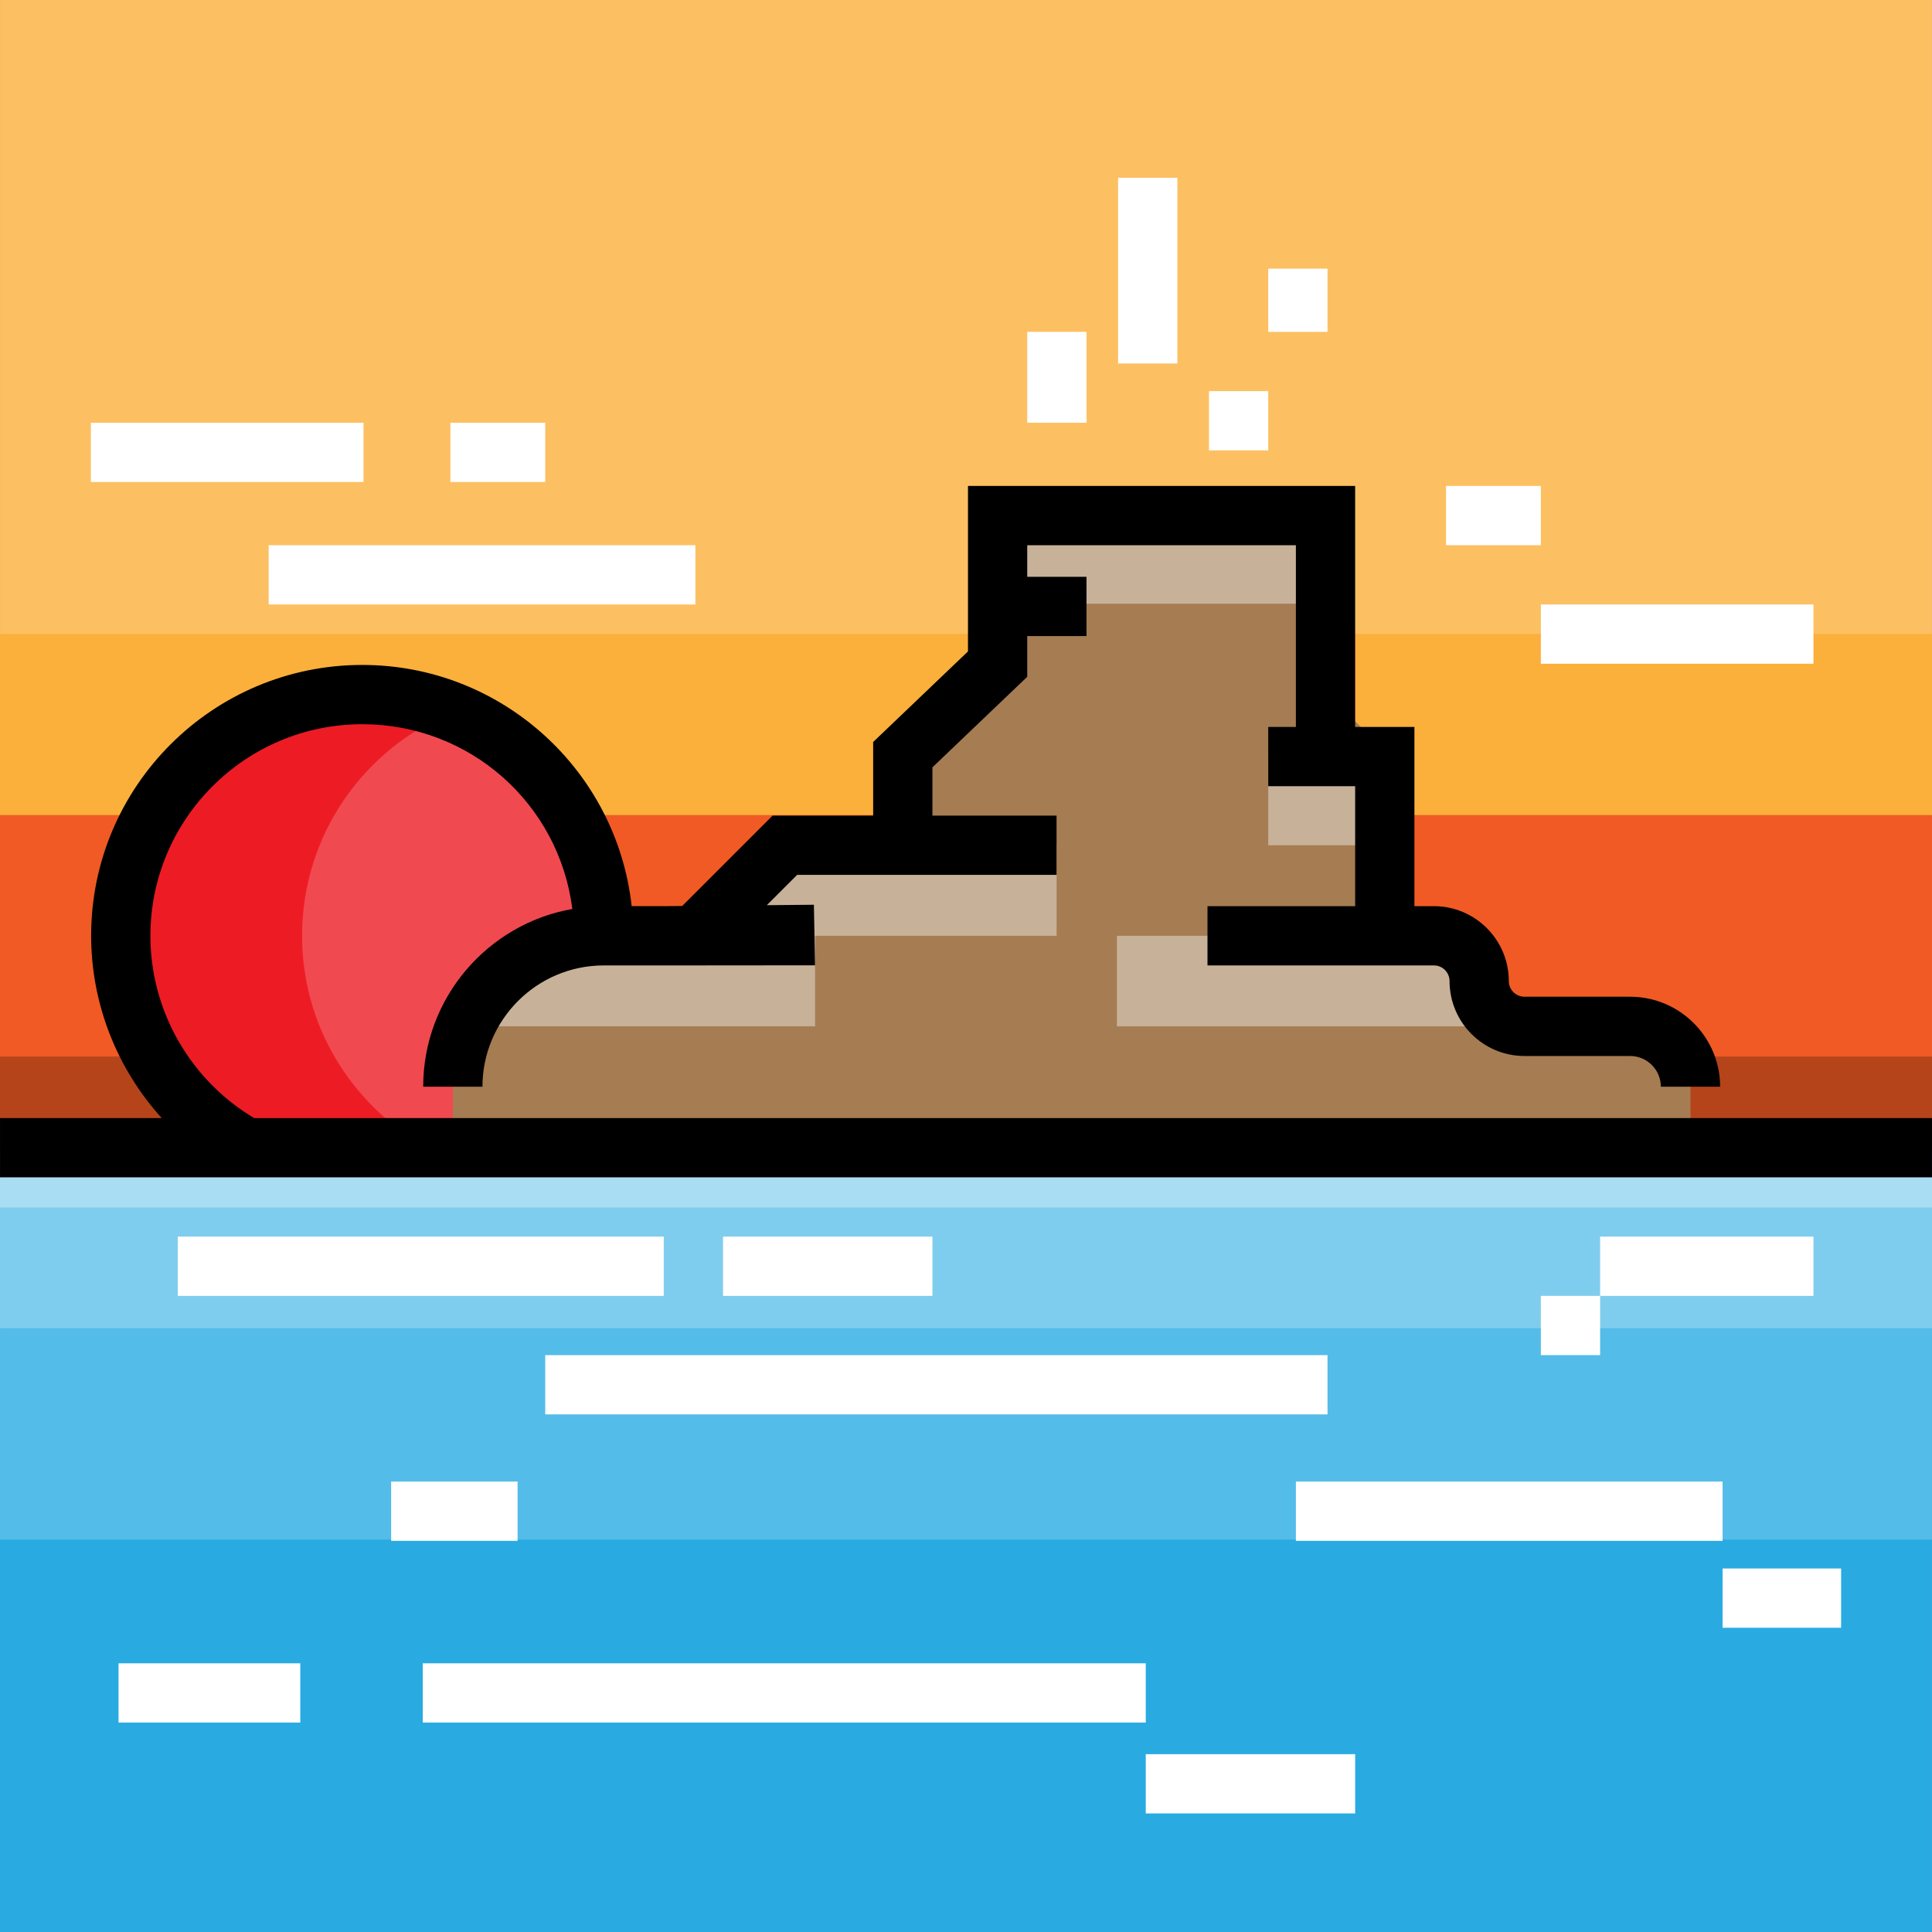
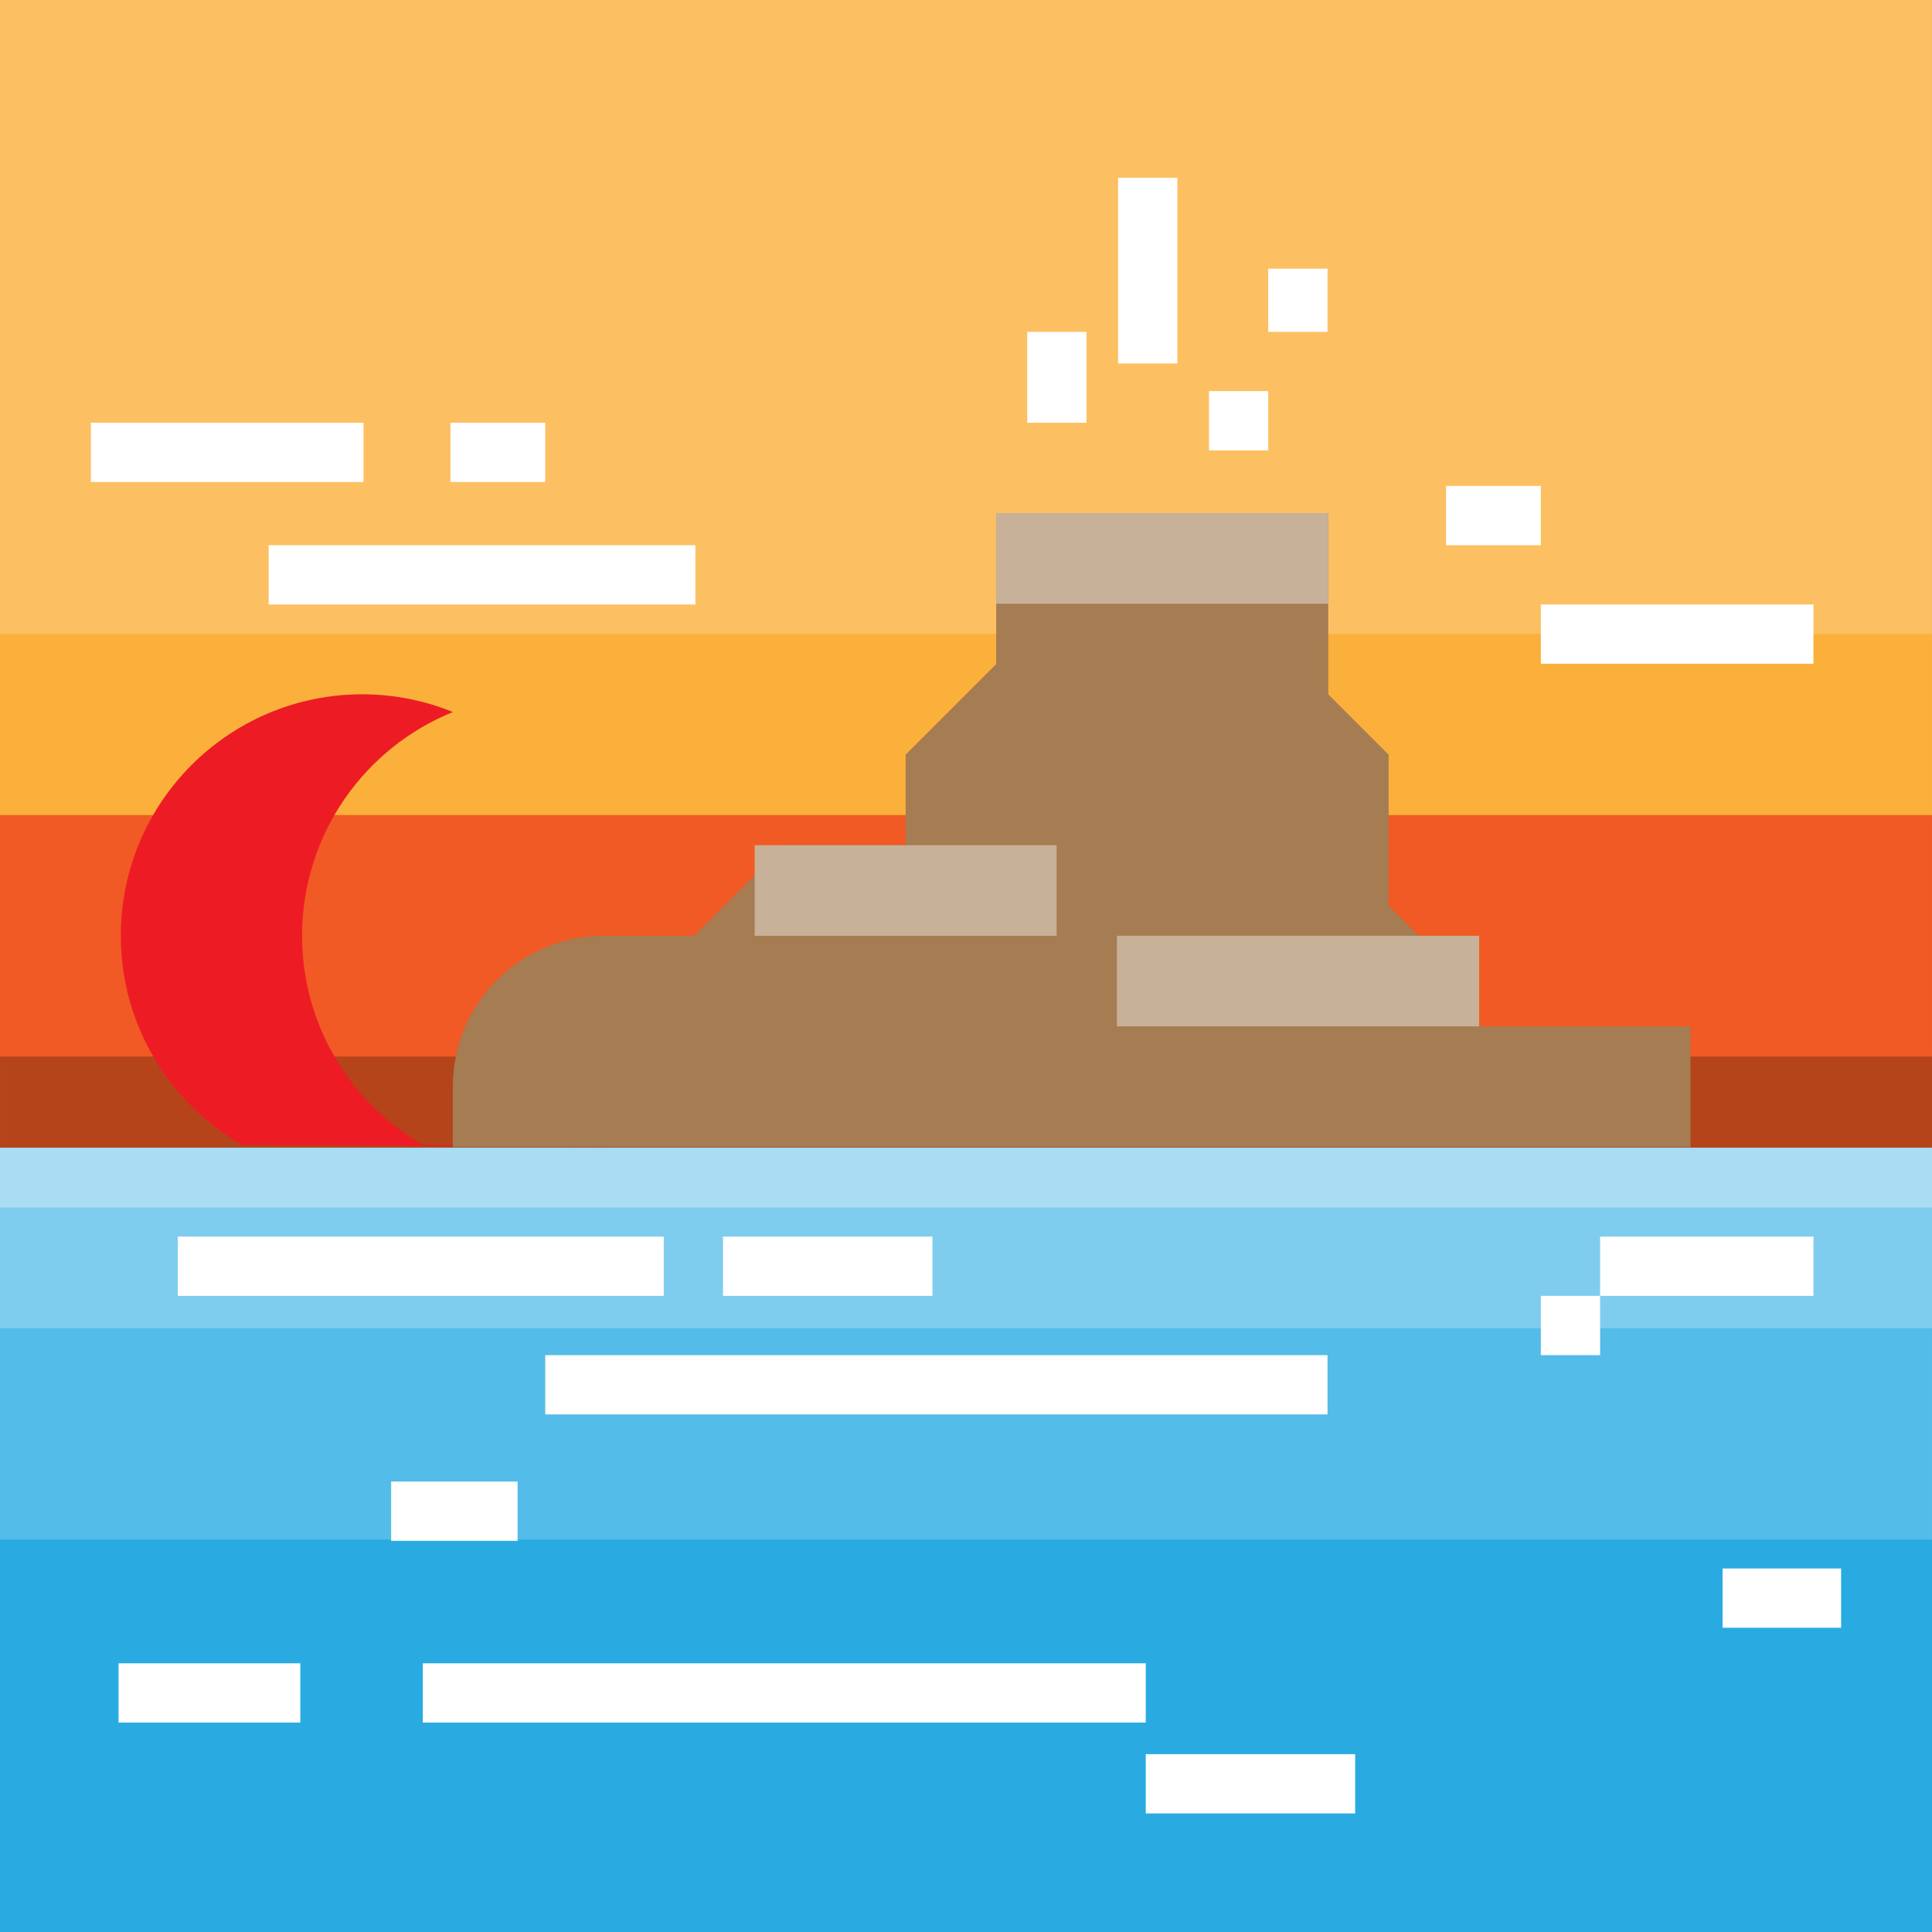
<svg xmlns="http://www.w3.org/2000/svg" version="1.1" id="Layer_1" x="0px" y="0px" viewBox="0 0 512.01 512.01" style="enable-background:new 0 0 512.01 512.01;" xml:space="preserve">
  <rect x="0" y="0" width="512.01" height="512.01" fill="#333333" stroke="none" />
  <rect x="0.005" style="fill:#FCC062;" width="512" height="304.813" />
  <rect x="0.005" y="167.997" style="fill:#FBB03B;" width="512" height="136.816" />
  <rect x="0.005" y="216.003" style="fill:#F15A24;" width="512" height="88.82" />
  <rect x="0.005" y="279.998" style="fill:#B5441B;" width="512" height="24.818" />
-   <path style="fill:#F14950;" d="M64.08,303.424c-19.117-11.069-32.026-31.745-32.026-55.424c0-35.346,28.727-64,64.073-64  s64.074,28.653,64.074,63.999v56L64.08,303.424z" />
  <path style="fill:#ED1C24;" d="M112.08,303.424c-19.116-11.069-32.025-31.745-32.025-55.424c0-26.852,16.531-49.805,39.976-59.304  c-7.416-3.005-15.518-4.696-24.013-4.696c-35.346,0-64.006,28.654-64.006,64c0,23.68,12.955,44.354,32.071,55.424L160.202,304  v-0.288L112.08,303.424z" />
  <rect x="0.005" y="304.205" style="fill:#29ABE2;" width="512" height="207.805" />
  <rect x="0.005" y="304.205" style="fill:#54BCE8;" width="512" height="103.803" />
  <rect x="0.005" y="304.205" style="fill:#7FCDEE;" width="512" height="47.8" />
  <rect x="0.005" y="304.205" style="fill:#A9DDF3;" width="512" height="15.8" />
  <path style="fill:#A67C52;" d="M120.005,288.001L120.005,288.001c0-22.091,17.908-40,40-40h24l24-24h32.001v-24l24-24v-40h88v48  l16,16v40l8,8h16v24h56v32.001h-328V288.001z" />
  <g>
-     <polygon style="fill:#C7B299;" points="216.005,272 120.005,272 144.005,248 216.005,248  " />
    <rect x="296.002" y="248.001" style="fill:#C7B299;" width="96.003" height="24" />
-     <rect x="336.103" y="200.005" style="fill:#C7B299;" width="31.902" height="24" />
    <rect x="200.01" y="224.003" style="fill:#C7B299;" width="80.004" height="24" />
    <rect x="264.005" y="135.999" style="fill:#C7B299;" width="88.003" height="24" />
  </g>
  <g>
    <rect x="47.122" y="327.722" style="fill:#FFFFFF;" width="128.785" height="15.706" />
    <rect x="191.613" y="327.722" style="fill:#FFFFFF;" width="55.493" height="15.706" />
    <rect x="144.496" y="359.133" style="fill:#FFFFFF;" width="207.313" height="15.706" />
-     <rect x="343.433" y="392.638" style="fill:#FFFFFF;" width="113.08" height="15.706" />
    <rect x="31.416" y="440.802" style="fill:#FFFFFF;" width="48.164" height="15.706" />
    <rect x="112.038" y="440.802" style="fill:#FFFFFF;" width="191.607" height="15.706" />
    <rect x="103.662" y="392.638" style="fill:#FFFFFF;" width="33.505" height="15.706" />
    <rect x="408.349" y="343.427" style="fill:#FFFFFF;" width="15.706" height="15.706" />
    <rect x="424.054" y="327.722" style="fill:#FFFFFF;" width="56.54" height="15.706" />
    <rect x="456.512" y="415.673" style="fill:#FFFFFF;" width="31.411" height="15.706" />
    <rect x="303.645" y="464.883" style="fill:#FFFFFF;" width="55.493" height="15.706" />
    <rect x="272.234" y="87.951" style="fill:#FFFFFF;" width="15.706" height="24.082" />
    <rect x="296.316" y="47.117" style="fill:#FFFFFF;" width="15.706" height="49.211" />
    <rect x="320.398" y="103.656" style="fill:#FFFFFF;" width="15.706" height="15.706" />
    <rect x="336.103" y="71.198" style="fill:#FFFFFF;" width="15.706" height="16.753" />
  </g>
-   <path d="M67.357,296.311c-16.977-10.098-27.499-28.518-27.499-48.274c0-30.96,25.187-56.111,56.147-56.111  c28.53,0,52.14,21.074,55.674,48.961c-22.429,3.954-39.527,23.568-39.527,47.112h15.706c0-17.726,14.421-32.147,32.147-32.147  h27.252l0.008-0.008l28.732-0.02l-0.303-16.054l-12.473,0.118l8.036-8.036h68.747v-15.706h-32.899v-12.788l25.129-24v-10.787h15.706  v-15.706h-15.706v-8.376h71.198v48.164h-7.329v15.706h23.035v31.787h-39.133v15.706h60c2.287,0,4.147,1.861,4.147,4.147  c0,10.947,8.906,19.853,19.853,19.853h28c4.492,0,8.147,3.655,8.147,8.147h15.706c0-13.152-10.701-23.853-23.853-23.853h-28  c-2.287,0-4.147-1.861-4.147-4.147c0-10.947-8.906-19.853-19.853-19.853h-5.162v-47.492h-15.706v-63.869H256.529v43.856l-25.129,24  v19.506h-26.647l-23.954,23.954l-4.892,0.045h-8.502c-3.979-36.006-34.475-63.927-71.4-63.927c-39.62,0-71.853,32.16-71.853,71.779  c0,18.056,6.872,35.249,18.707,48.311H0.005v15.706h512v-15.706L67.357,296.311L67.357,296.311z" />
  <g>
    <rect x="408.349" y="160.196" style="fill:#FFFFFF;" width="72.245" height="15.706" />
    <rect x="383.22" y="128.785" style="fill:#FFFFFF;" width="25.129" height="15.706" />
    <rect x="71.204" y="144.491" style="fill:#FFFFFF;" width="113.08" height="15.706" />
    <rect x="24.087" y="112.033" style="fill:#FFFFFF;" width="72.245" height="15.706" />
    <rect x="119.367" y="112.033" style="fill:#FFFFFF;" width="25.129" height="15.706" />
  </g>
  <g>
</g>
  <g>
</g>
  <g>
</g>
  <g>
</g>
  <g>
</g>
  <g>
</g>
  <g>
</g>
  <g>
</g>
  <g>
</g>
  <g>
</g>
  <g>
</g>
  <g>
</g>
  <g>
</g>
  <g>
</g>
  <g>
</g>
</svg>